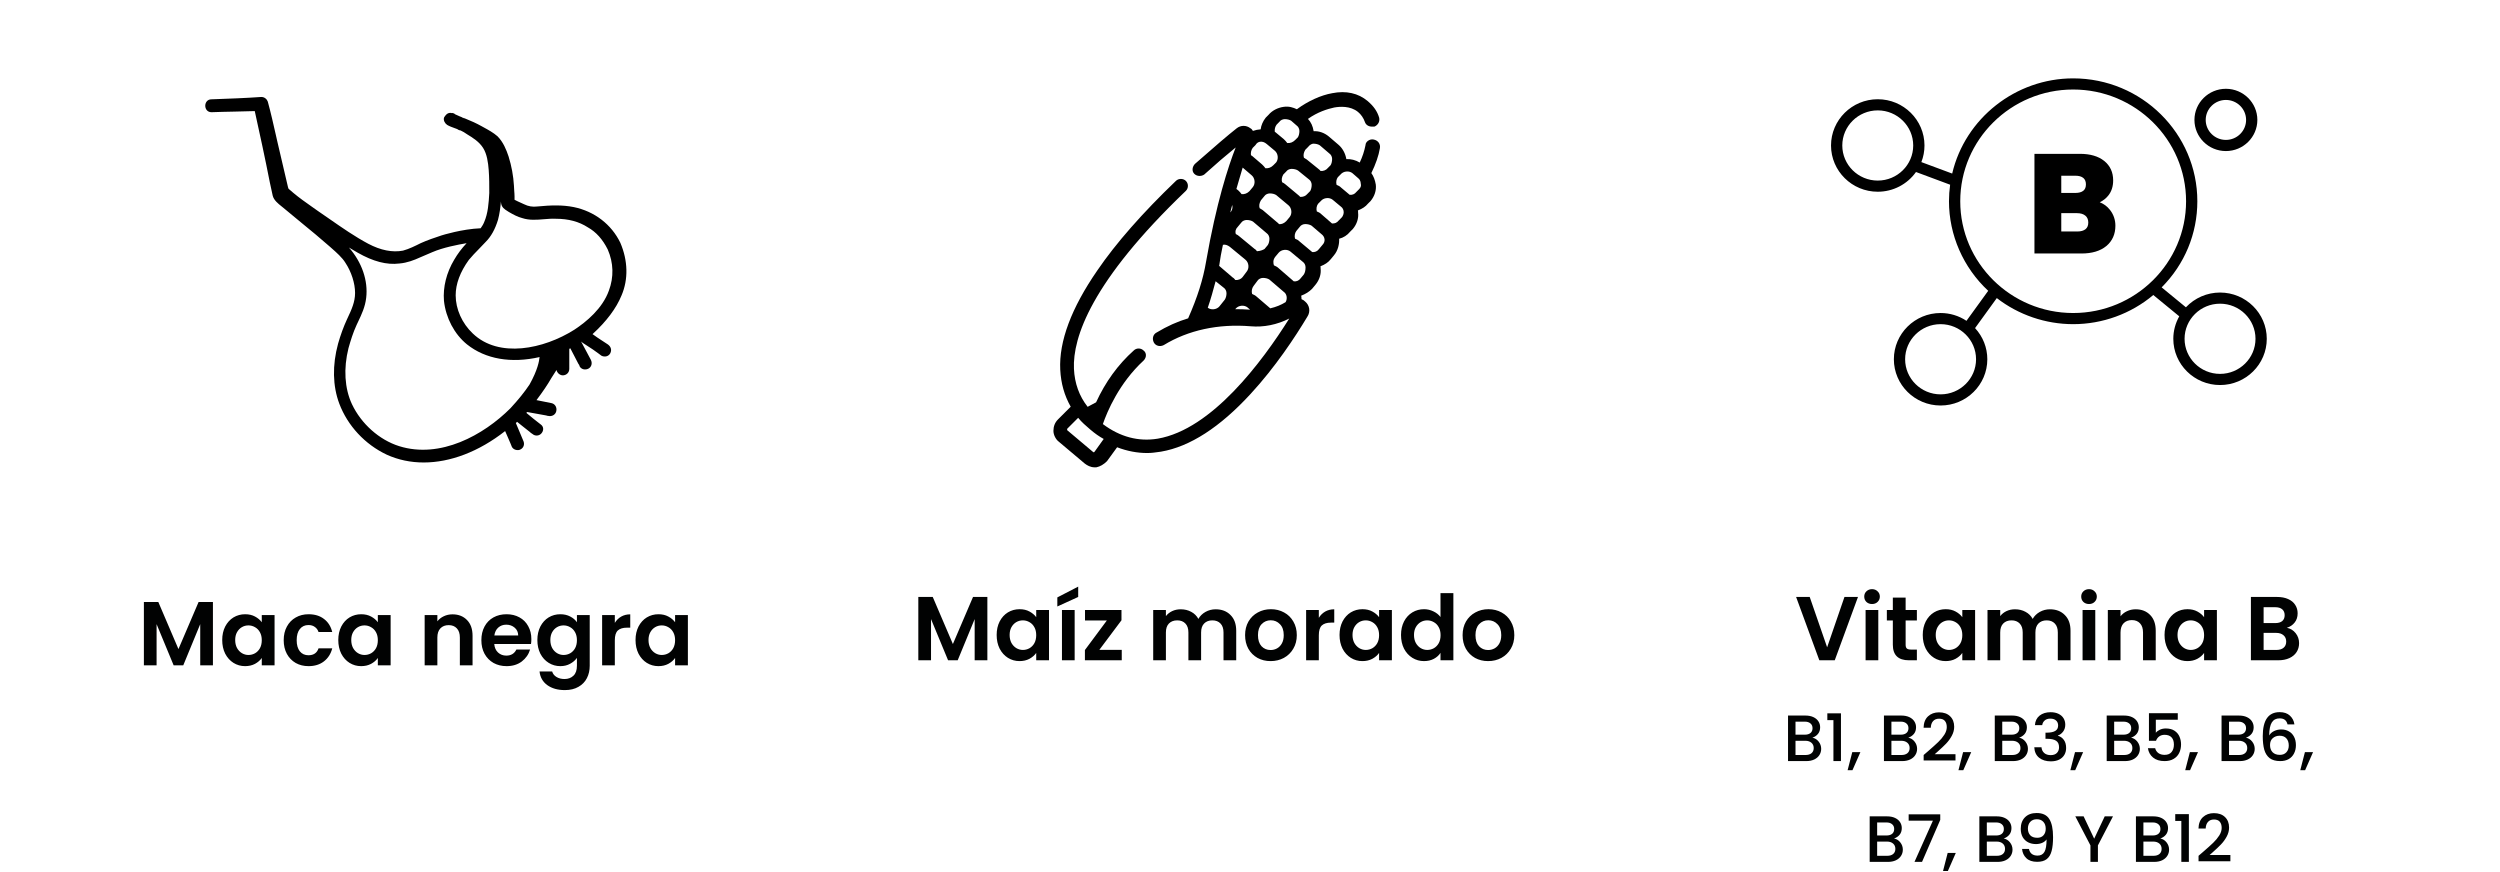
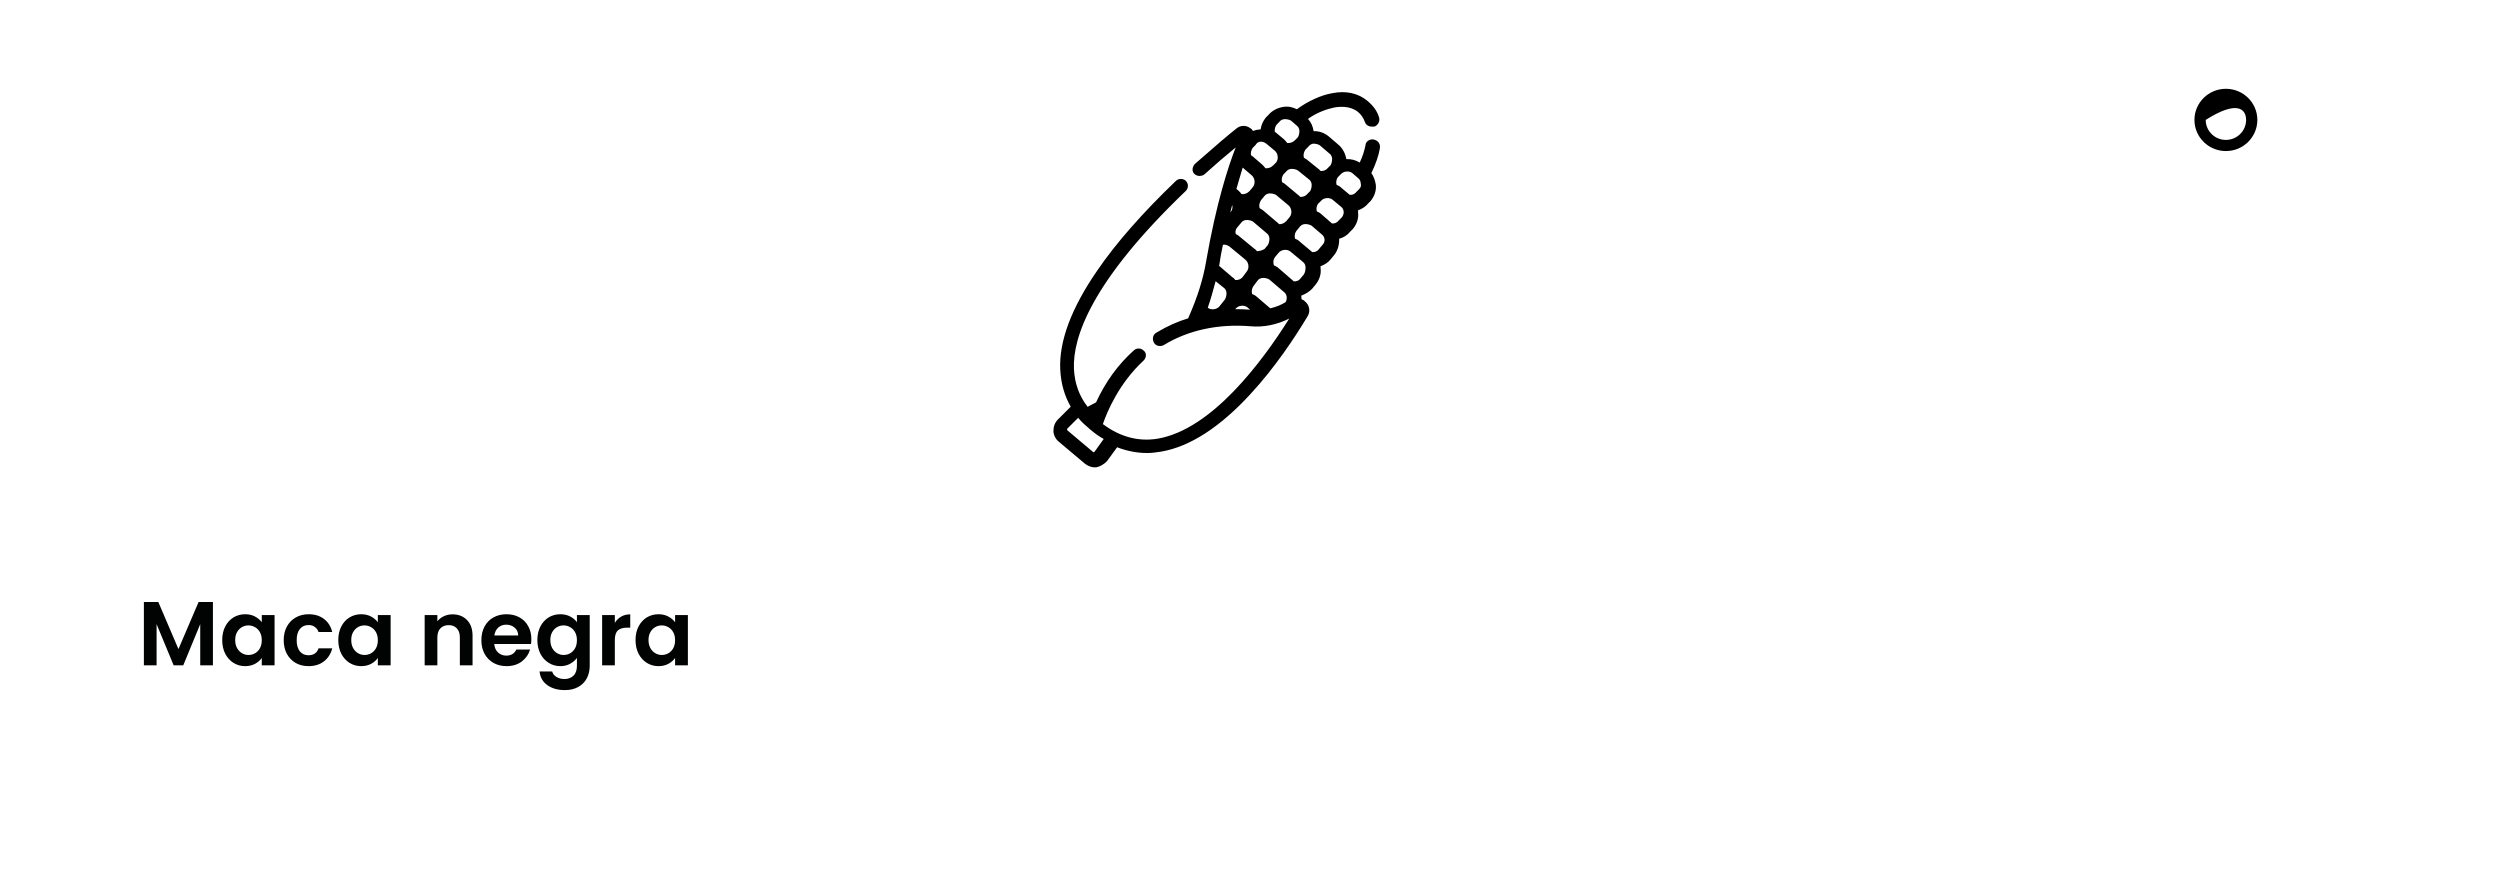
<svg xmlns="http://www.w3.org/2000/svg" width="496" height="173" viewBox="0 0 496 173" fill="none">
-   <path d="M123.314 58.609C124.68 55.422 124.595 51.718 123.073 48.165C121.306 44.51 117.94 41.931 113.837 41.086C111.562 40.63 109.304 40.708 106.602 40.966C105.67 41.083 104.814 40.941 103.997 40.532C103.756 40.412 103.547 40.321 103.336 40.231C103.138 40.145 102.938 40.061 102.712 39.947L102.085 39.635V38.972C102.085 38.612 102.055 38.251 102.025 37.892C101.997 37.55 101.968 37.21 101.967 36.848C101.85 34.866 101.502 32.966 100.899 31.036C100.453 29.698 99.844 28.178 98.698 27.032C97.873 26.311 96.899 25.779 95.957 25.264L95.484 25.004C94.536 24.478 93.516 24.003 92.175 23.468L92.012 23.443C91.957 23.398 91.865 23.341 91.719 23.329C91.719 23.326 91.716 23.32 91.708 23.311L91.573 23.228C91.305 23.139 91.037 23.012 90.768 22.887C90.602 22.81 90.433 22.731 90.26 22.659C90.206 22.577 90.112 22.505 89.96 22.469L89.644 22.397L89.626 22.445C89.54 22.423 89.452 22.406 89.362 22.392C88.71 22.392 88.394 22.865 88.14 23.246L88.099 23.329C87.922 23.864 88.268 24.485 88.718 24.784C89.159 25.048 89.711 25.247 90.198 25.42C90.374 25.483 90.542 25.544 90.696 25.603C90.856 25.736 91.105 25.857 91.376 25.88C91.818 26.102 92.239 26.317 92.688 26.652C93.869 27.36 95.085 28.151 95.844 29.345C96.624 30.569 96.846 32.253 96.96 33.74C97.076 35.245 97.076 36.782 97.073 38.305C96.957 40.265 96.838 42.292 96.049 44.096C95.866 44.553 95.6 44.942 95.385 45.255L95.363 45.287C91.674 45.437 87.789 46.646 87.617 46.701C86.233 47.162 84.801 47.638 83.481 48.239C82.35 48.804 81.178 49.39 79.953 49.725C77.859 50.125 75.537 49.665 73.055 48.358C70.405 46.944 67.854 45.17 65.388 43.455C64.604 42.91 63.824 42.366 63.05 41.842C62.681 41.578 62.306 41.314 61.929 41.05C60.652 40.152 59.332 39.224 58.188 38.258C58.062 38.133 57.907 38.008 57.752 37.882C57.616 37.773 57.48 37.665 57.371 37.556L57.227 37.413C57.207 37.287 57.167 37.192 57.138 37.122L57.113 37.023C56.413 33.985 55.711 30.948 55.011 28.031L54.746 26.856C54.249 24.656 53.736 22.379 53.133 20.174C52.983 19.722 52.525 19.237 51.849 19.237H51.847C48.691 19.462 45.422 19.58 42.259 19.693L41.944 19.704C41.142 19.704 40.723 20.347 40.723 20.983C40.723 21.62 41.142 22.263 41.957 22.263C43.428 22.203 44.898 22.175 46.385 22.145C47.755 22.118 49.138 22.091 50.545 22.04C51.555 26.64 52.597 31.392 53.522 36.133C53.638 36.594 53.724 37.027 53.81 37.46C53.899 37.903 53.987 38.347 54.105 38.82C54.331 39.723 55.182 40.4 55.866 40.945C55.984 41.041 56.099 41.132 56.204 41.218C57.396 42.228 58.606 43.218 59.82 44.212C61.67 45.727 63.583 47.294 65.423 48.922L65.772 49.23C66.724 50.07 67.912 51.114 68.519 52.125C69.708 53.908 70.447 56.206 70.447 58.123C70.447 59.928 69.731 61.457 68.971 63.076L68.843 63.351C68.165 64.818 67.57 66.445 67.073 68.192C65.911 72.451 65.996 76.563 67.316 80.085C68.978 84.478 72.405 88.165 76.723 90.204C79.008 91.246 81.487 91.757 84.062 91.757C89.328 91.757 94.993 89.621 100.217 85.524C100.429 85.979 100.624 86.44 100.826 86.921C100.979 87.283 101.136 87.656 101.316 88.059C101.365 88.158 101.389 88.232 101.414 88.306C101.447 88.408 101.482 88.508 101.549 88.643C101.696 88.936 101.982 89.158 102.336 89.253C102.697 89.349 103.072 89.302 103.297 89.148C103.915 88.838 104.137 88.071 103.813 87.426C103.578 86.839 103.313 86.224 103.05 85.608C102.808 85.043 102.565 84.477 102.346 83.934L102.589 83.691C102.972 83.986 103.354 84.298 103.738 84.609C104.21 84.993 104.682 85.376 105.12 85.701C105.24 85.82 105.375 85.954 105.626 86.088C106.119 86.536 106.884 86.522 107.357 86.048C107.637 85.768 107.789 85.389 107.764 85.034C107.741 84.721 107.584 84.441 107.325 84.246C106.335 83.477 105.311 82.681 104.425 81.913C104.429 81.909 104.434 81.906 104.437 81.902C104.484 81.854 104.535 81.803 104.585 81.745L108.28 82.411C108.338 82.411 108.382 82.425 108.462 82.452C108.564 82.486 108.687 82.529 108.78 82.518C109.129 82.605 109.521 82.543 109.823 82.352C110.109 82.171 110.302 81.886 110.366 81.566C110.453 81.214 110.392 80.825 110.2 80.523C110.02 80.237 109.735 80.044 109.398 79.976L106.436 79.384C107.68 77.74 108.651 76.302 109.387 75.011L110.409 73.406C110.525 73.978 111.081 74.469 111.666 74.469C112.294 74.469 112.946 73.99 112.946 73.189V69.218L113.148 69.097C113.389 69.572 113.631 70.03 113.872 70.489C114.163 71.041 114.453 71.593 114.744 72.176L114.809 72.266C114.867 72.323 114.934 72.457 114.942 72.489L114.979 72.643C115.287 73.261 116.057 73.481 116.727 73.147C117.345 72.838 117.567 72.07 117.231 71.399C116.936 70.809 116.612 70.219 116.287 69.628C115.979 69.068 115.671 68.509 115.389 67.949C115.378 67.892 115.359 67.84 115.334 67.791L115.351 67.78L115.562 67.987C115.858 68.184 116.163 68.38 116.472 68.581C117.256 69.088 118.068 69.612 118.78 70.163C118.853 70.235 118.958 70.309 119.066 70.381C119.134 70.426 119.203 70.468 119.247 70.513L119.336 70.578C120.009 70.913 120.776 70.692 121.085 70.073C121.398 69.446 121.23 68.805 120.617 68.347C120.319 68.148 120.012 67.949 119.7 67.747C118.977 67.28 118.23 66.797 117.559 66.292C120.333 63.755 122.268 61.171 123.314 58.605V58.609ZM69.229 49.111C69.78 49.445 70.358 49.784 70.969 50.134C74.041 51.889 76.746 52.591 79.228 52.28C80.793 52.15 82.171 51.602 83.305 51.086L85.76 50.034C87.891 49.108 90.83 48.543 92.578 48.245C91.588 49.301 90.796 50.356 90.116 51.525C88.579 54.084 87.858 56.978 88.083 59.681C88.445 63.072 90.152 66.302 92.648 68.323C96.305 71.248 101.406 72.136 107.053 70.842C106.968 71.628 106.69 73.372 105.066 76.282C104.06 77.789 102.884 79.249 101.262 81.007C95.948 86.319 87.361 91.081 79.186 88.513C75.247 87.274 71.657 84.078 69.818 80.17C68.369 77.062 68.127 73.121 69.137 69.082C69.56 67.598 70.034 66.02 70.752 64.463L71.045 63.842C71.761 62.332 72.439 60.904 72.651 59.103C73.064 55.686 71.792 52.014 69.229 49.112V49.111ZM120.802 57.659C119.542 61.19 116.371 63.832 113.933 65.426C107.868 69.26 98.985 71.129 93.801 66.166C91.675 64.157 90.405 61.326 90.405 58.592C90.405 56.329 91.287 53.961 93.014 51.569C93.637 50.809 94.296 50.136 94.992 49.425C95.454 48.955 95.921 48.477 96.379 47.974C97.431 46.92 98.224 45.499 98.803 43.614C99.122 42.419 99.279 41.189 99.384 39.967C99.392 40.078 99.402 40.19 99.413 40.304C99.533 41.154 100.079 41.498 100.656 41.863C100.755 41.925 100.859 41.99 100.986 42.075C101.81 42.545 102.663 43.031 103.616 43.269C105.015 43.735 106.49 43.612 107.915 43.494C108.73 43.426 109.503 43.362 110.266 43.403C112.776 43.403 114.855 43.958 116.638 45.112C118.272 46.03 119.562 47.472 120.578 49.503C121.731 52.156 121.809 54.973 120.803 57.658L120.802 57.659Z" fill="black" />
  <path d="M42.245 119.436V132H39.725V123.828L36.359 132H34.451L31.067 123.828V132H28.547V119.436H31.409L35.405 128.778L39.401 119.436H42.245ZM44.088 126.978C44.088 125.97 44.286 125.076 44.682 124.296C45.09 123.516 45.636 122.916 46.32 122.496C47.016 122.076 47.79 121.866 48.642 121.866C49.386 121.866 50.034 122.016 50.586 122.316C51.15 122.616 51.6 122.994 51.936 123.45V122.028H54.474V132H51.936V130.542C51.612 131.01 51.162 131.4 50.586 131.712C50.022 132.012 49.368 132.162 48.624 132.162C47.784 132.162 47.016 131.946 46.32 131.514C45.636 131.082 45.09 130.476 44.682 129.696C44.286 128.904 44.088 127.998 44.088 126.978ZM51.936 127.014C51.936 126.402 51.816 125.88 51.576 125.448C51.336 125.004 51.012 124.668 50.604 124.44C50.196 124.2 49.758 124.08 49.29 124.08C48.822 124.08 48.39 124.194 47.994 124.422C47.598 124.65 47.274 124.986 47.022 125.43C46.782 125.862 46.662 126.378 46.662 126.978C46.662 127.578 46.782 128.106 47.022 128.562C47.274 129.006 47.598 129.348 47.994 129.588C48.402 129.828 48.834 129.948 49.29 129.948C49.758 129.948 50.196 129.834 50.604 129.606C51.012 129.366 51.336 129.03 51.576 128.598C51.816 128.154 51.936 127.626 51.936 127.014ZM56.287 127.014C56.287 125.982 56.497 125.082 56.917 124.314C57.337 123.534 57.919 122.934 58.663 122.514C59.407 122.082 60.259 121.866 61.219 121.866C62.455 121.866 63.475 122.178 64.279 122.802C65.095 123.414 65.641 124.278 65.917 125.394H63.199C63.055 124.962 62.809 124.626 62.461 124.386C62.125 124.134 61.705 124.008 61.201 124.008C60.481 124.008 59.911 124.272 59.491 124.8C59.071 125.316 58.861 126.054 58.861 127.014C58.861 127.962 59.071 128.7 59.491 129.228C59.911 129.744 60.481 130.002 61.201 130.002C62.221 130.002 62.887 129.546 63.199 128.634H65.917C65.641 129.714 65.095 130.572 64.279 131.208C63.463 131.844 62.443 132.162 61.219 132.162C60.259 132.162 59.407 131.952 58.663 131.532C57.919 131.1 57.337 130.5 56.917 129.732C56.497 128.952 56.287 128.046 56.287 127.014ZM67.115 126.978C67.115 125.97 67.314 125.076 67.71 124.296C68.118 123.516 68.663 122.916 69.347 122.496C70.043 122.076 70.817 121.866 71.669 121.866C72.413 121.866 73.061 122.016 73.614 122.316C74.177 122.616 74.627 122.994 74.963 123.45V122.028H77.501V132H74.963V130.542C74.639 131.01 74.189 131.4 73.614 131.712C73.049 132.012 72.395 132.162 71.651 132.162C70.811 132.162 70.043 131.946 69.347 131.514C68.663 131.082 68.118 130.476 67.71 129.696C67.314 128.904 67.115 127.998 67.115 126.978ZM74.963 127.014C74.963 126.402 74.844 125.88 74.603 125.448C74.364 125.004 74.04 124.668 73.632 124.44C73.224 124.2 72.785 124.08 72.317 124.08C71.85 124.08 71.418 124.194 71.022 124.422C70.626 124.65 70.302 124.986 70.049 125.43C69.809 125.862 69.689 126.378 69.689 126.978C69.689 127.578 69.809 128.106 70.049 128.562C70.302 129.006 70.626 129.348 71.022 129.588C71.43 129.828 71.862 129.948 72.317 129.948C72.785 129.948 73.224 129.834 73.632 129.606C74.04 129.366 74.364 129.03 74.603 128.598C74.844 128.154 74.963 127.626 74.963 127.014ZM89.778 121.884C90.966 121.884 91.926 122.262 92.658 123.018C93.39 123.762 93.756 124.806 93.756 126.15V132H91.236V126.492C91.236 125.7 91.038 125.094 90.642 124.674C90.246 124.242 89.706 124.026 89.022 124.026C88.326 124.026 87.774 124.242 87.366 124.674C86.97 125.094 86.772 125.7 86.772 126.492V132H84.252V122.028H86.772V123.27C87.108 122.838 87.534 122.502 88.05 122.262C88.578 122.01 89.154 121.884 89.778 121.884ZM105.422 126.798C105.422 127.158 105.398 127.482 105.35 127.77H98.06C98.12 128.49 98.372 129.054 98.816 129.462C99.26 129.87 99.806 130.074 100.454 130.074C101.39 130.074 102.056 129.672 102.452 128.868H105.17C104.882 129.828 104.33 130.62 103.514 131.244C102.698 131.856 101.696 132.162 100.508 132.162C99.548 132.162 98.684 131.952 97.916 131.532C97.16 131.1 96.566 130.494 96.134 129.714C95.714 128.934 95.504 128.034 95.504 127.014C95.504 125.982 95.714 125.076 96.134 124.296C96.554 123.516 97.142 122.916 97.898 122.496C98.654 122.076 99.524 121.866 100.508 121.866C101.456 121.866 102.302 122.07 103.046 122.478C103.802 122.886 104.384 123.468 104.792 124.224C105.212 124.968 105.422 125.826 105.422 126.798ZM102.812 126.078C102.8 125.43 102.566 124.914 102.11 124.53C101.654 124.134 101.096 123.936 100.436 123.936C99.812 123.936 99.284 124.128 98.852 124.512C98.432 124.884 98.174 125.406 98.078 126.078H102.812ZM111.168 121.866C111.912 121.866 112.566 122.016 113.13 122.316C113.694 122.604 114.138 122.982 114.462 123.45V122.028H117V132.072C117 132.996 116.814 133.818 116.442 134.538C116.07 135.27 115.512 135.846 114.768 136.266C114.024 136.698 113.124 136.914 112.068 136.914C110.652 136.914 109.488 136.584 108.576 135.924C107.676 135.264 107.166 134.364 107.046 133.224H109.548C109.68 133.68 109.962 134.04 110.394 134.304C110.838 134.58 111.372 134.718 111.996 134.718C112.728 134.718 113.322 134.496 113.778 134.052C114.234 133.62 114.462 132.96 114.462 132.072V130.524C114.138 130.992 113.688 131.382 113.112 131.694C112.548 132.006 111.9 132.162 111.168 132.162C110.328 132.162 109.56 131.946 108.864 131.514C108.168 131.082 107.616 130.476 107.208 129.696C106.812 128.904 106.614 127.998 106.614 126.978C106.614 125.97 106.812 125.076 107.208 124.296C107.616 123.516 108.162 122.916 108.846 122.496C109.542 122.076 110.316 121.866 111.168 121.866ZM114.462 127.014C114.462 126.402 114.342 125.88 114.102 125.448C113.862 125.004 113.538 124.668 113.13 124.44C112.722 124.2 112.284 124.08 111.816 124.08C111.348 124.08 110.916 124.194 110.52 124.422C110.124 124.65 109.8 124.986 109.548 125.43C109.308 125.862 109.188 126.378 109.188 126.978C109.188 127.578 109.308 128.106 109.548 128.562C109.8 129.006 110.124 129.348 110.52 129.588C110.928 129.828 111.36 129.948 111.816 129.948C112.284 129.948 112.722 129.834 113.13 129.606C113.538 129.366 113.862 129.03 114.102 128.598C114.342 128.154 114.462 127.626 114.462 127.014ZM121.981 123.576C122.305 123.048 122.725 122.634 123.241 122.334C123.769 122.034 124.369 121.884 125.041 121.884V124.53H124.375C123.583 124.53 122.983 124.716 122.575 125.088C122.179 125.46 121.981 126.108 121.981 127.032V132H119.461V122.028H121.981V123.576ZM126.09 126.978C126.09 125.97 126.288 125.076 126.684 124.296C127.092 123.516 127.638 122.916 128.322 122.496C129.018 122.076 129.792 121.866 130.644 121.866C131.388 121.866 132.036 122.016 132.588 122.316C133.152 122.616 133.602 122.994 133.938 123.45V122.028H136.476V132H133.938V130.542C133.614 131.01 133.164 131.4 132.588 131.712C132.024 132.012 131.37 132.162 130.626 132.162C129.786 132.162 129.018 131.946 128.322 131.514C127.638 131.082 127.092 130.476 126.684 129.696C126.288 128.904 126.09 127.998 126.09 126.978ZM133.938 127.014C133.938 126.402 133.818 125.88 133.578 125.448C133.338 125.004 133.014 124.668 132.606 124.44C132.198 124.2 131.76 124.08 131.292 124.08C130.824 124.08 130.392 124.194 129.996 124.422C129.6 124.65 129.276 124.986 129.024 125.43C128.784 125.862 128.664 126.378 128.664 126.978C128.664 127.578 128.784 128.106 129.024 128.562C129.276 129.006 129.6 129.348 129.996 129.588C130.404 129.828 130.836 129.948 131.292 129.948C131.76 129.948 132.198 129.834 132.606 129.606C133.014 129.366 133.338 129.03 133.578 128.598C133.818 128.154 133.938 127.626 133.938 127.014Z" fill="#010202" />
  <path d="M273.537 28.296C273.316 27.986 272.968 27.77 272.555 27.686C272.161 27.59 271.714 27.697 271.375 27.96C271.084 28.187 270.917 28.505 270.924 28.766C270.675 30.012 270.315 31.102 269.771 32.251C268.951 31.756 268.051 31.525 267.115 31.569C266.927 30.439 266.345 29.379 265.538 28.707L263.641 27.082C262.747 26.337 261.65 25.962 260.627 26.037C260.473 25.035 260.093 24.215 259.497 23.591C261.366 22.25 263.345 21.622 264.699 21.332C265.815 21.129 267.913 20.973 269.423 22.208C270.027 22.692 270.541 23.439 270.798 24.211C270.986 24.773 271.527 25.123 272.207 25.123H272.613L272.767 25.087C273.454 24.744 273.798 24.043 273.619 23.327C273.248 22.092 272.549 21.083 271.348 20.054C269.489 18.481 267.05 17.942 264.306 18.491C262.064 18.886 259.521 20.043 257.299 21.673C256.59 21.337 255.744 21.046 254.725 21.192C253.522 21.343 252.377 21.944 251.684 22.777L251.118 23.347C250.568 24.032 250.202 24.891 250.115 25.66C249.602 25.691 249.088 25.796 248.579 25.972C248.456 25.758 248.307 25.56 248.088 25.456C247.285 24.812 246.161 24.814 245.362 25.454C243.715 26.747 241.09 28.985 237.084 32.511C236.577 33.018 236.382 33.918 236.949 34.486C237.498 35.034 238.357 35.008 238.913 34.633C241.105 32.65 243.282 30.777 245.161 29.255C243.678 33.03 241.317 40.253 239.288 51.895C238.703 55.401 237.57 58.984 235.727 63.157C233.584 63.801 231.585 64.703 229.469 65.973C228.781 66.317 228.535 67.174 228.909 67.923C229.083 68.27 229.39 68.514 229.777 68.61C230.131 68.699 230.517 68.653 230.885 68.468C235.742 65.5 241.702 64.209 248.113 64.733C250.696 64.967 253.38 64.425 255.791 63.196C250.395 71.796 240.426 85.181 229.703 87.03C225.886 87.664 222.222 86.693 218.81 84.137C219.654 81.689 221.996 76.049 226.895 71.528C227.207 71.216 227.377 70.792 227.349 70.397C227.324 70.046 227.154 69.743 226.895 69.553C226.348 69.007 225.462 69.009 224.933 69.539C221.836 72.304 219.323 75.763 217.462 79.821L215.789 80.713C214.115 78.588 213.201 76.049 213.071 73.162C212.809 67.005 216.447 55.883 235.276 37.866C235.537 37.605 235.681 37.255 235.681 36.879C235.681 36.502 235.537 36.152 235.276 35.891C234.753 35.368 233.818 35.374 233.305 35.886C226.658 42.256 221.412 48.233 217.713 53.649C212.556 61.113 210.08 67.734 210.352 73.33C210.489 76.055 211.169 78.467 212.429 80.691L209.912 83.208C209.306 83.813 209 84.578 209 85.48C209 86.265 209.456 87.178 210.07 87.636L215.222 91.975C215.685 92.321 216.325 92.72 217.186 92.72L217.523 92.713C218.244 92.569 218.978 92.151 219.629 91.496L221.635 88.737C223.614 89.496 225.617 89.88 227.597 89.88C228.462 89.88 229.227 89.769 230.037 89.651L230.358 89.605C236.057 88.631 242.037 84.775 248.127 78.143C252.999 72.866 256.942 66.893 259.383 62.824C260.035 61.843 259.838 60.571 258.934 59.82C258.704 59.59 258.466 59.438 258.222 59.364C258.218 59.134 258.205 58.9 258.158 58.661C259.023 58.334 259.723 57.897 260.308 57.311L260.984 56.5C261.772 55.552 262.145 54.373 262.01 53.305C262.01 53.136 262.01 52.995 261.974 52.836C262.859 52.497 263.51 52.056 263.957 51.498L264.631 50.69C265.489 49.688 265.738 48.372 265.686 47.365C266.525 47.166 267.309 46.664 267.858 45.977L268.419 45.413C269.208 44.467 269.581 43.286 269.446 42.218C269.446 42.049 269.446 41.909 269.41 41.75C270.295 41.412 270.944 40.972 271.373 40.435L271.934 39.871C272.724 38.924 273.097 37.743 272.957 36.62C272.803 35.702 272.515 34.954 272.074 34.34C272.942 32.569 273.527 30.876 273.764 29.445C273.849 29.026 273.767 28.618 273.538 28.298L273.537 28.296ZM242.816 57.105C243.123 57.31 243.338 57.748 243.338 58.17C243.338 58.656 243.214 59.124 242.998 59.454L241.931 60.788C241.384 61.445 240.259 61.559 239.622 61.051C240.215 59.358 240.707 57.557 241.178 55.796L242.816 57.106V57.105ZM249.065 28.808L249.12 28.736C249.31 28.405 249.612 28.188 249.97 28.125C250.412 28.048 250.893 28.206 251.303 28.559L252.926 29.91C253.245 30.175 253.452 30.59 253.497 31.047C253.541 31.504 253.415 31.948 253.173 32.24L252.633 32.781C252.178 33.235 251.66 33.437 251.062 33.381C250.894 33.124 250.651 32.88 250.398 32.628L248.524 31.023C248.417 30.916 248.31 30.863 248.232 30.824C248.217 30.816 248.204 30.81 248.192 30.803C248.116 30.267 248.238 29.749 248.543 29.331L249.065 28.808ZM255.191 34.028C255.397 33.72 255.835 33.505 256.257 33.505C256.748 33.505 257.221 33.632 257.527 33.833L259.716 35.61C260.022 35.816 260.237 36.254 260.237 36.675C260.237 37.167 260.11 37.64 259.933 37.918L259.359 38.495C259.068 38.884 258.477 39.111 257.952 39.061C257.831 38.893 257.681 38.779 257.565 38.69C257.519 38.655 257.478 38.625 257.424 38.571L255.001 36.553C254.849 36.406 254.621 36.282 254.371 36.156C254.216 35.662 254.307 35.14 254.609 34.62L255.191 34.027V34.028ZM250.865 38.895C251.071 38.588 251.509 38.373 251.931 38.373C252.424 38.373 252.895 38.499 253.198 38.699L255.63 40.727C255.949 40.992 256.158 41.406 256.201 41.863C256.245 42.321 256.119 42.764 255.856 43.079L255.202 43.867C254.761 44.307 254.257 44.521 253.762 44.471C253.639 44.303 253.49 44.189 253.374 44.1C253.329 44.066 253.287 44.035 253.236 43.985L250.531 41.687L250.463 41.64C250.342 41.58 250.251 41.519 250.161 41.459C250.082 41.407 250.003 41.355 249.912 41.302C249.753 40.807 249.846 40.282 250.168 39.737L250.864 38.896L250.865 38.895ZM246.269 44.167C246.475 43.859 246.913 43.645 247.335 43.645C247.827 43.645 248.299 43.771 248.598 43.967L251.334 46.29C251.641 46.495 251.856 46.932 251.856 47.355C251.856 47.846 251.73 48.319 251.53 48.621L250.888 49.392C250.688 49.518 250.148 49.808 249.384 49.844C249.381 49.84 249.377 49.834 249.374 49.83C249.258 49.68 249.101 49.474 248.908 49.387L245.822 46.84C245.672 46.69 245.439 46.563 245.18 46.432C245.017 45.919 245.146 45.435 245.571 45.006L246.269 44.166V44.167ZM248.556 37.13L247.9 37.919C247.448 38.371 246.922 38.574 246.331 38.518C246.162 38.259 245.915 38.012 245.648 37.751L245.302 37.491C245.499 36.842 245.679 36.21 245.856 35.588C246.084 34.783 246.304 34.015 246.547 33.25L248.33 34.778C248.649 35.043 248.856 35.457 248.9 35.915C248.945 36.372 248.818 36.816 248.556 37.13ZM247.328 53.907L246.517 54.989C246.22 55.385 245.621 55.615 245.08 55.551C245.07 55.537 245.059 55.523 245.048 55.508C244.932 55.358 244.774 55.151 244.585 55.069L241.879 52.75C241.89 52.668 241.909 52.581 241.927 52.493C241.964 52.31 241.998 52.126 242.002 51.976C242.107 51.137 242.3 50.194 242.502 49.199L242.63 48.569C243.051 48.469 243.517 48.608 244.005 48.974L247.113 51.541C247.432 51.806 247.639 52.22 247.684 52.678C247.728 53.135 247.602 53.578 247.328 53.908V53.907ZM263.988 32.781L263.417 33.358C263.124 33.747 262.531 33.974 262.009 33.924C261.887 33.757 261.738 33.643 261.622 33.554C261.577 33.52 261.535 33.489 261.476 33.432L259.25 31.634C259.129 31.573 259.038 31.513 258.948 31.452C258.87 31.4 258.792 31.348 258.7 31.296C258.545 30.81 258.632 30.293 258.965 29.722L259.508 29.175C259.856 28.711 260.299 28.503 260.583 28.503C261.075 28.503 261.547 28.63 261.845 28.826L263.771 30.474C264.079 30.678 264.293 31.116 264.293 31.538C264.293 32.031 264.167 32.503 263.988 32.781ZM257.501 27.238L256.958 27.78C256.506 28.232 255.983 28.436 255.389 28.379C255.22 28.12 254.976 27.875 254.721 27.622L253.121 26.291C253.091 26.262 253.018 26.194 252.916 26.138C252.858 25.625 252.984 25.132 253.277 24.732L253.84 24.158C254.045 23.851 254.483 23.636 254.906 23.636C255.398 23.636 255.87 23.762 256.166 23.955L257.283 24.929C257.589 25.133 257.804 25.571 257.804 25.994C257.804 26.486 257.678 26.959 257.501 27.236V27.238ZM244.085 42.144C244.2 41.673 244.326 41.175 244.47 40.657C244.505 40.788 244.523 40.927 244.523 41.069C244.523 41.472 244.375 41.851 244.096 42.133L244.085 42.144ZM245.166 61.23C245.432 60.912 245.845 60.704 246.303 60.659C246.756 60.616 247.204 60.741 247.511 60.996L248.009 61.44C246.962 61.36 245.98 61.344 245.079 61.34L245.167 61.229L245.166 61.23ZM248.692 56.755L249.514 55.658C249.72 55.351 250.156 55.136 250.579 55.136C251.071 55.136 251.544 55.263 251.841 55.459L254.713 57.917C255.313 58.317 255.469 59.268 255.062 59.947C254.142 60.512 253.17 60.905 252.024 61.175L249.336 58.873C249.084 58.621 248.759 58.475 248.497 58.358C248.473 58.347 248.447 58.336 248.422 58.325C248.264 57.806 248.366 57.191 248.692 56.756V56.755ZM253.006 50.956L253.683 50.145C253.948 49.827 254.362 49.619 254.82 49.575C255.279 49.53 255.721 49.657 256.036 49.919L258.499 51.969C258.806 52.174 259.021 52.612 259.021 53.034C259.021 53.629 258.908 54.106 258.683 54.451L258.009 55.261C257.696 55.678 257.195 55.886 256.692 55.821L253.661 53.195C253.41 52.944 253.085 52.798 252.824 52.681C252.799 52.669 252.772 52.657 252.747 52.646C252.611 52.239 252.516 51.57 253.007 50.956H253.006ZM257.199 45.818L257.895 44.977C258.101 44.67 258.539 44.455 258.961 44.455C259.454 44.455 259.926 44.582 260.223 44.778L262.14 46.419C262.527 46.696 262.759 47.08 262.794 47.502C262.826 47.901 262.675 48.29 262.366 48.598L261.659 49.446C261.347 49.863 260.864 50.073 260.342 50.007L257.852 47.921C257.567 47.635 257.281 47.481 256.935 47.354C256.783 46.839 256.887 46.234 257.199 45.818ZM261.503 40.435L262.064 39.871C262.617 39.208 263.762 39.099 264.417 39.645L266.068 41.02C266.376 41.225 266.59 41.663 266.59 42.084C266.59 42.242 266.559 42.784 266.151 43.192L265.578 43.77C265.266 44.186 264.77 44.397 264.262 44.33L262.178 42.516C261.891 42.229 261.607 42.076 261.258 41.949C261.108 41.434 261.209 40.831 261.502 40.436L261.503 40.435ZM265.422 35.162L265.985 34.598C266.25 34.28 266.663 34.073 267.122 34.028C267.572 33.983 268.022 34.109 268.332 34.367L269.449 35.34C269.756 35.546 269.971 35.983 269.971 36.405L269.988 36.514C270.072 36.767 270.006 37.174 269.666 37.513L269.093 38.09C268.781 38.507 268.283 38.716 267.777 38.651L266.099 37.242C265.812 36.956 265.528 36.803 265.179 36.675C265.029 36.16 265.13 35.558 265.422 35.163V35.162ZM211.754 85.046L213.907 82.893C214.578 83.735 215.442 84.475 216.287 85.2C217.219 85.998 218.082 86.606 218.975 87.089L217.193 89.581C217.135 89.64 217.056 89.72 217.054 89.73C216.926 89.73 216.921 89.725 216.87 89.676L211.754 85.369C211.726 85.34 211.721 85.335 211.721 85.209C211.721 85.082 211.726 85.076 211.755 85.047L211.754 85.046Z" fill="black" />
-   <path d="M195.893 118.436V131H193.373V122.828L190.007 131H188.099L184.715 122.828V131H182.195V118.436H185.057L189.053 127.778L193.049 118.436H195.893ZM197.737 125.978C197.737 124.97 197.935 124.076 198.331 123.296C198.739 122.516 199.285 121.916 199.969 121.496C200.665 121.076 201.439 120.866 202.291 120.866C203.035 120.866 203.683 121.016 204.235 121.316C204.799 121.616 205.249 121.994 205.585 122.45V121.028H208.123V131H205.585V129.542C205.261 130.01 204.811 130.4 204.235 130.712C203.671 131.012 203.017 131.162 202.273 131.162C201.433 131.162 200.665 130.946 199.969 130.514C199.285 130.082 198.739 129.476 198.331 128.696C197.935 127.904 197.737 126.998 197.737 125.978ZM205.585 126.014C205.585 125.402 205.465 124.88 205.225 124.448C204.985 124.004 204.661 123.668 204.253 123.44C203.845 123.2 203.407 123.08 202.939 123.08C202.471 123.08 202.039 123.194 201.643 123.422C201.247 123.65 200.923 123.986 200.671 124.43C200.431 124.862 200.311 125.378 200.311 125.978C200.311 126.578 200.431 127.106 200.671 127.562C200.923 128.006 201.247 128.348 201.643 128.588C202.051 128.828 202.483 128.948 202.939 128.948C203.407 128.948 203.845 128.834 204.253 128.606C204.661 128.366 204.985 128.03 205.225 127.598C205.465 127.154 205.585 126.626 205.585 126.014ZM213.212 121.028V131H210.692V121.028H213.212ZM213.914 118.436L209.774 120.326V118.526L213.914 116.384V118.436ZM218.109 128.93H222.555V131H215.247V128.966L219.603 123.098H215.265V121.028H222.501V123.062L218.109 128.93ZM241.179 120.884C242.403 120.884 243.387 121.262 244.131 122.018C244.887 122.762 245.265 123.806 245.265 125.15V131H242.745V125.492C242.745 124.712 242.547 124.118 242.151 123.71C241.755 123.29 241.215 123.08 240.531 123.08C239.847 123.08 239.301 123.29 238.893 123.71C238.497 124.118 238.299 124.712 238.299 125.492V131H235.779V125.492C235.779 124.712 235.581 124.118 235.185 123.71C234.789 123.29 234.249 123.08 233.565 123.08C232.869 123.08 232.317 123.29 231.909 123.71C231.513 124.118 231.315 124.712 231.315 125.492V131H228.795V121.028H231.315V122.234C231.639 121.814 232.053 121.484 232.557 121.244C233.073 121.004 233.637 120.884 234.249 120.884C235.029 120.884 235.725 121.052 236.337 121.388C236.949 121.712 237.423 122.18 237.759 122.792C238.083 122.216 238.551 121.754 239.163 121.406C239.787 121.058 240.459 120.884 241.179 120.884ZM252.084 131.162C251.124 131.162 250.26 130.952 249.492 130.532C248.724 130.1 248.118 129.494 247.674 128.714C247.242 127.934 247.026 127.034 247.026 126.014C247.026 124.994 247.248 124.094 247.692 123.314C248.148 122.534 248.766 121.934 249.546 121.514C250.326 121.082 251.196 120.866 252.156 120.866C253.116 120.866 253.986 121.082 254.766 121.514C255.546 121.934 256.158 122.534 256.602 123.314C257.058 124.094 257.286 124.994 257.286 126.014C257.286 127.034 257.052 127.934 256.584 128.714C256.128 129.494 255.504 130.1 254.712 130.532C253.932 130.952 253.056 131.162 252.084 131.162ZM252.084 128.966C252.54 128.966 252.966 128.858 253.362 128.642C253.77 128.414 254.094 128.078 254.334 127.634C254.574 127.19 254.694 126.65 254.694 126.014C254.694 125.066 254.442 124.34 253.938 123.836C253.446 123.32 252.84 123.062 252.12 123.062C251.4 123.062 250.794 123.32 250.302 123.836C249.822 124.34 249.582 125.066 249.582 126.014C249.582 126.962 249.816 127.694 250.284 128.21C250.764 128.714 251.364 128.966 252.084 128.966ZM261.655 122.576C261.979 122.048 262.399 121.634 262.915 121.334C263.443 121.034 264.043 120.884 264.715 120.884V123.53H264.049C263.257 123.53 262.657 123.716 262.249 124.088C261.853 124.46 261.655 125.108 261.655 126.032V131H259.135V121.028H261.655V122.576ZM265.764 125.978C265.764 124.97 265.962 124.076 266.358 123.296C266.766 122.516 267.312 121.916 267.996 121.496C268.692 121.076 269.466 120.866 270.318 120.866C271.062 120.866 271.71 121.016 272.262 121.316C272.826 121.616 273.276 121.994 273.612 122.45V121.028H276.15V131H273.612V129.542C273.288 130.01 272.838 130.4 272.262 130.712C271.698 131.012 271.044 131.162 270.3 131.162C269.46 131.162 268.692 130.946 267.996 130.514C267.312 130.082 266.766 129.476 266.358 128.696C265.962 127.904 265.764 126.998 265.764 125.978ZM273.612 126.014C273.612 125.402 273.492 124.88 273.252 124.448C273.012 124.004 272.688 123.668 272.28 123.44C271.872 123.2 271.434 123.08 270.966 123.08C270.498 123.08 270.066 123.194 269.67 123.422C269.274 123.65 268.95 123.986 268.698 124.43C268.458 124.862 268.338 125.378 268.338 125.978C268.338 126.578 268.458 127.106 268.698 127.562C268.95 128.006 269.274 128.348 269.67 128.588C270.078 128.828 270.51 128.948 270.966 128.948C271.434 128.948 271.872 128.834 272.28 128.606C272.688 128.366 273.012 128.03 273.252 127.598C273.492 127.154 273.612 126.626 273.612 126.014ZM277.963 125.978C277.963 124.97 278.161 124.076 278.557 123.296C278.965 122.516 279.517 121.916 280.213 121.496C280.909 121.076 281.683 120.866 282.535 120.866C283.183 120.866 283.801 121.01 284.389 121.298C284.977 121.574 285.445 121.946 285.793 122.414V117.68H288.349V131H285.793V129.524C285.481 130.016 285.043 130.412 284.479 130.712C283.915 131.012 283.261 131.162 282.517 131.162C281.677 131.162 280.909 130.946 280.213 130.514C279.517 130.082 278.965 129.476 278.557 128.696C278.161 127.904 277.963 126.998 277.963 125.978ZM285.811 126.014C285.811 125.402 285.691 124.88 285.451 124.448C285.211 124.004 284.887 123.668 284.479 123.44C284.071 123.2 283.633 123.08 283.165 123.08C282.697 123.08 282.265 123.194 281.869 123.422C281.473 123.65 281.149 123.986 280.897 124.43C280.657 124.862 280.537 125.378 280.537 125.978C280.537 126.578 280.657 127.106 280.897 127.562C281.149 128.006 281.473 128.348 281.869 128.588C282.277 128.828 282.709 128.948 283.165 128.948C283.633 128.948 284.071 128.834 284.479 128.606C284.887 128.366 285.211 128.03 285.451 127.598C285.691 127.154 285.811 126.626 285.811 126.014ZM295.238 131.162C294.278 131.162 293.414 130.952 292.646 130.532C291.878 130.1 291.272 129.494 290.828 128.714C290.396 127.934 290.18 127.034 290.18 126.014C290.18 124.994 290.402 124.094 290.846 123.314C291.302 122.534 291.92 121.934 292.7 121.514C293.48 121.082 294.35 120.866 295.31 120.866C296.27 120.866 297.14 121.082 297.92 121.514C298.7 121.934 299.312 122.534 299.756 123.314C300.212 124.094 300.44 124.994 300.44 126.014C300.44 127.034 300.206 127.934 299.738 128.714C299.282 129.494 298.658 130.1 297.866 130.532C297.086 130.952 296.21 131.162 295.238 131.162ZM295.238 128.966C295.694 128.966 296.12 128.858 296.516 128.642C296.924 128.414 297.248 128.078 297.488 127.634C297.728 127.19 297.848 126.65 297.848 126.014C297.848 125.066 297.596 124.34 297.092 123.836C296.6 123.32 295.994 123.062 295.274 123.062C294.554 123.062 293.948 123.32 293.456 123.836C292.976 124.34 292.736 125.066 292.736 126.014C292.736 126.962 292.97 127.694 293.438 128.21C293.918 128.714 294.518 128.966 295.238 128.966Z" fill="#010202" />
-   <path d="M418.608 41.632C418.07 40.948 417.394 40.444 416.593 40.129C417.266 39.808 417.834 39.36 418.289 38.791C418.928 37.993 419.252 36.985 419.252 35.792C419.252 34.176 418.653 32.875 417.471 31.927C416.307 30.994 414.687 30.521 412.658 30.521H403.635V50.294H412.961C415.048 50.294 416.706 49.797 417.889 48.818C419.087 47.825 419.694 46.465 419.694 44.778C419.694 43.606 419.328 42.546 418.609 41.631L418.608 41.632ZM408.957 38.28V34.862H411.747C412.443 34.862 412.976 35.013 413.332 35.31C413.678 35.6 413.846 36.017 413.846 36.584C413.846 37.151 413.679 37.562 413.335 37.842C412.978 38.131 412.444 38.279 411.746 38.279H408.956L408.957 38.28ZM414.315 44.15C414.315 44.736 414.138 45.165 413.776 45.464C413.4 45.771 412.848 45.928 412.133 45.928H408.957V42.291H412.077C412.79 42.291 413.351 42.46 413.743 42.794C414.128 43.12 414.315 43.562 414.315 44.15Z" fill="black" />
-   <path d="M440.455 58.04C437.892 58.04 435.44 59.103 433.684 60.968L428.872 57.016C433.44 52.422 435.952 46.368 435.952 39.931C435.952 26.487 424.899 15.549 411.315 15.549C399.915 15.549 389.879 23.471 387.314 34.435L381.198 32.16C381.609 31.108 381.817 30.001 381.817 28.864C381.817 23.805 377.658 19.689 372.546 19.689C367.434 19.689 363.275 23.805 363.275 28.864C363.275 33.924 367.434 38.039 372.546 38.039C375.573 38.039 378.391 36.581 380.133 34.126L386.904 36.646C386.754 37.745 386.678 38.849 386.678 39.931C386.678 46.634 389.511 53.093 394.46 57.696L390.148 63.651C388.618 62.637 386.849 62.102 385.013 62.102C379.902 62.102 375.743 66.218 375.743 71.277C375.743 76.335 379.901 80.452 385.013 80.452C390.126 80.452 394.284 76.336 394.284 71.277C394.284 68.981 393.422 66.796 391.852 65.096L396.165 59.139C400.479 62.478 405.847 64.313 411.315 64.313C417.132 64.313 422.769 62.262 427.217 58.531L432.365 62.759C431.593 64.126 431.185 65.662 431.185 67.216C431.185 72.274 435.344 76.391 440.456 76.391C445.568 76.391 449.727 72.275 449.727 67.216C449.727 62.156 445.568 58.04 440.456 58.04H440.455ZM447.491 67.216C447.491 71.055 444.335 74.178 440.455 74.178C436.575 74.178 433.419 71.055 433.419 67.216C433.419 63.376 436.575 60.252 440.455 60.252C444.335 60.252 447.491 63.376 447.491 67.216ZM392.049 71.277C392.049 75.116 388.893 78.24 385.013 78.24C381.133 78.24 377.977 75.116 377.977 71.277C377.977 67.438 381.133 64.313 385.013 64.313C388.893 64.313 392.049 67.437 392.049 71.277ZM433.717 39.931C433.717 52.156 423.667 62.102 411.315 62.102C398.962 62.102 388.913 52.156 388.913 39.931C388.913 27.706 398.962 17.76 411.315 17.76C423.667 17.76 433.717 27.706 433.717 39.931ZM379.582 28.864C379.582 32.703 376.426 35.827 372.546 35.827C368.666 35.827 365.51 32.703 365.51 28.864C365.51 25.025 368.666 21.901 372.546 21.901C376.426 21.901 379.582 25.024 379.582 28.864Z" fill="black" />
-   <path d="M441.618 17.616C438.176 17.616 435.377 20.387 435.377 23.793C435.377 27.199 438.176 29.97 441.618 29.97C445.06 29.97 447.859 27.199 447.859 23.793C447.859 20.387 445.06 17.616 441.618 17.616ZM445.625 23.793C445.625 25.979 443.828 27.758 441.618 27.758C439.409 27.758 437.612 25.98 437.612 23.793C437.612 21.606 439.409 19.829 441.618 19.829C443.828 19.829 445.625 21.607 445.625 23.793Z" fill="black" />
-   <path d="M368.623 118.436L364.015 131H360.955L356.347 118.436H359.047L362.503 128.426L365.941 118.436H368.623ZM371.412 119.84C370.968 119.84 370.596 119.702 370.296 119.426C370.008 119.138 369.864 118.784 369.864 118.364C369.864 117.944 370.008 117.596 370.296 117.32C370.596 117.032 370.968 116.888 371.412 116.888C371.856 116.888 372.222 117.032 372.51 117.32C372.81 117.596 372.96 117.944 372.96 118.364C372.96 118.784 372.81 119.138 372.51 119.426C372.222 119.702 371.856 119.84 371.412 119.84ZM372.654 121.028V131H370.134V121.028H372.654ZM378.077 123.098V127.922C378.077 128.258 378.155 128.504 378.311 128.66C378.479 128.804 378.755 128.876 379.139 128.876H380.309V131H378.725C376.601 131 375.539 129.968 375.539 127.904V123.098H374.351V121.028H375.539V118.562H378.077V121.028H380.309V123.098H378.077ZM381.474 125.978C381.474 124.97 381.672 124.076 382.068 123.296C382.476 122.516 383.022 121.916 383.706 121.496C384.402 121.076 385.176 120.866 386.028 120.866C386.772 120.866 387.42 121.016 387.972 121.316C388.536 121.616 388.986 121.994 389.322 122.45V121.028H391.86V131H389.322V129.542C388.998 130.01 388.548 130.4 387.972 130.712C387.408 131.012 386.754 131.162 386.01 131.162C385.17 131.162 384.402 130.946 383.706 130.514C383.022 130.082 382.476 129.476 382.068 128.696C381.672 127.904 381.474 126.998 381.474 125.978ZM389.322 126.014C389.322 125.402 389.202 124.88 388.962 124.448C388.722 124.004 388.398 123.668 387.99 123.44C387.582 123.2 387.144 123.08 386.676 123.08C386.208 123.08 385.776 123.194 385.38 123.422C384.984 123.65 384.66 123.986 384.408 124.43C384.168 124.862 384.048 125.378 384.048 125.978C384.048 126.578 384.168 127.106 384.408 127.562C384.66 128.006 384.984 128.348 385.38 128.588C385.788 128.828 386.22 128.948 386.676 128.948C387.144 128.948 387.582 128.834 387.99 128.606C388.398 128.366 388.722 128.03 388.962 127.598C389.202 127.154 389.322 126.626 389.322 126.014ZM406.705 120.884C407.929 120.884 408.913 121.262 409.657 122.018C410.413 122.762 410.791 123.806 410.791 125.15V131H408.271V125.492C408.271 124.712 408.073 124.118 407.677 123.71C407.281 123.29 406.741 123.08 406.057 123.08C405.373 123.08 404.827 123.29 404.419 123.71C404.023 124.118 403.825 124.712 403.825 125.492V131H401.305V125.492C401.305 124.712 401.107 124.118 400.711 123.71C400.315 123.29 399.775 123.08 399.091 123.08C398.395 123.08 397.843 123.29 397.435 123.71C397.039 124.118 396.841 124.712 396.841 125.492V131H394.321V121.028H396.841V122.234C397.165 121.814 397.579 121.484 398.083 121.244C398.599 121.004 399.163 120.884 399.775 120.884C400.555 120.884 401.251 121.052 401.863 121.388C402.475 121.712 402.949 122.18 403.285 122.792C403.609 122.216 404.077 121.754 404.689 121.406C405.313 121.058 405.985 120.884 406.705 120.884ZM414.46 119.84C414.016 119.84 413.644 119.702 413.344 119.426C413.056 119.138 412.912 118.784 412.912 118.364C412.912 117.944 413.056 117.596 413.344 117.32C413.644 117.032 414.016 116.888 414.46 116.888C414.904 116.888 415.27 117.032 415.558 117.32C415.858 117.596 416.008 117.944 416.008 118.364C416.008 118.784 415.858 119.138 415.558 119.426C415.27 119.702 414.904 119.84 414.46 119.84ZM415.702 121.028V131H413.182V121.028H415.702ZM423.718 120.884C424.906 120.884 425.866 121.262 426.598 122.018C427.33 122.762 427.696 123.806 427.696 125.15V131H425.176V125.492C425.176 124.7 424.978 124.094 424.582 123.674C424.186 123.242 423.646 123.026 422.962 123.026C422.266 123.026 421.714 123.242 421.306 123.674C420.91 124.094 420.712 124.7 420.712 125.492V131H418.192V121.028H420.712V122.27C421.048 121.838 421.474 121.502 421.99 121.262C422.518 121.01 423.094 120.884 423.718 120.884ZM429.445 125.978C429.445 124.97 429.643 124.076 430.039 123.296C430.447 122.516 430.993 121.916 431.677 121.496C432.373 121.076 433.147 120.866 433.999 120.866C434.743 120.866 435.391 121.016 435.943 121.316C436.507 121.616 436.957 121.994 437.293 122.45V121.028H439.831V131H437.293V129.542C436.969 130.01 436.519 130.4 435.943 130.712C435.379 131.012 434.725 131.162 433.981 131.162C433.141 131.162 432.373 130.946 431.677 130.514C430.993 130.082 430.447 129.476 430.039 128.696C429.643 127.904 429.445 126.998 429.445 125.978ZM437.293 126.014C437.293 125.402 437.173 124.88 436.933 124.448C436.693 124.004 436.369 123.668 435.961 123.44C435.553 123.2 435.115 123.08 434.647 123.08C434.179 123.08 433.747 123.194 433.351 123.422C432.955 123.65 432.631 123.986 432.379 124.43C432.139 124.862 432.019 125.378 432.019 125.978C432.019 126.578 432.139 127.106 432.379 127.562C432.631 128.006 432.955 128.348 433.351 128.588C433.759 128.828 434.191 128.948 434.647 128.948C435.115 128.948 435.553 128.834 435.961 128.606C436.369 128.366 436.693 128.03 436.933 127.598C437.173 127.154 437.293 126.626 437.293 126.014ZM453.709 124.556C454.417 124.688 454.999 125.042 455.455 125.618C455.911 126.194 456.139 126.854 456.139 127.598C456.139 128.27 455.971 128.864 455.635 129.38C455.311 129.884 454.837 130.28 454.213 130.568C453.589 130.856 452.851 131 451.999 131H446.581V118.436H451.765C452.617 118.436 453.349 118.574 453.961 118.85C454.585 119.126 455.053 119.51 455.365 120.002C455.689 120.494 455.851 121.052 455.851 121.676C455.851 122.408 455.653 123.02 455.257 123.512C454.873 124.004 454.357 124.352 453.709 124.556ZM449.101 123.62H451.405C452.005 123.62 452.467 123.488 452.791 123.224C453.115 122.948 453.277 122.558 453.277 122.054C453.277 121.55 453.115 121.16 452.791 120.884C452.467 120.608 452.005 120.47 451.405 120.47H449.101V123.62ZM451.639 128.948C452.251 128.948 452.725 128.804 453.061 128.516C453.409 128.228 453.583 127.82 453.583 127.292C453.583 126.752 453.403 126.332 453.043 126.032C452.683 125.72 452.197 125.564 451.585 125.564H449.101V128.948H451.639ZM359.581 146.359C360.066 146.446 360.478 146.701 360.816 147.126C361.154 147.551 361.323 148.032 361.323 148.569C361.323 149.028 361.202 149.444 360.959 149.817C360.725 150.181 360.383 150.471 359.932 150.688C359.481 150.896 358.957 151 358.359 151H354.745V141.965H358.19C358.805 141.965 359.334 142.069 359.776 142.277C360.218 142.485 360.552 142.767 360.777 143.122C361.002 143.469 361.115 143.859 361.115 144.292C361.115 144.812 360.976 145.245 360.699 145.592C360.422 145.939 360.049 146.194 359.581 146.359ZM356.227 145.761H358.06C358.545 145.761 358.922 145.653 359.191 145.436C359.468 145.211 359.607 144.89 359.607 144.474C359.607 144.067 359.468 143.75 359.191 143.525C358.922 143.291 358.545 143.174 358.06 143.174H356.227V145.761ZM358.229 149.791C358.732 149.791 359.126 149.67 359.412 149.427C359.698 149.184 359.841 148.846 359.841 148.413C359.841 147.971 359.689 147.62 359.386 147.36C359.083 147.1 358.68 146.97 358.177 146.97H356.227V149.791H358.229ZM362.543 142.875V141.523H365.247V151H363.752V142.875H362.543ZM369.103 149.219L367.53 152.807H366.568L367.491 149.219H369.103ZM378.611 146.359C379.097 146.446 379.508 146.701 379.846 147.126C380.184 147.551 380.353 148.032 380.353 148.569C380.353 149.028 380.232 149.444 379.989 149.817C379.755 150.181 379.413 150.471 378.962 150.688C378.512 150.896 377.987 151 377.389 151H373.775V141.965H377.22C377.836 141.965 378.364 142.069 378.806 142.277C379.248 142.485 379.582 142.767 379.807 143.122C380.033 143.469 380.145 143.859 380.145 144.292C380.145 144.812 380.007 145.245 379.729 145.592C379.452 145.939 379.079 146.194 378.611 146.359ZM375.257 145.761H377.09C377.576 145.761 377.953 145.653 378.221 145.436C378.499 145.211 378.637 144.89 378.637 144.474C378.637 144.067 378.499 143.75 378.221 143.525C377.953 143.291 377.576 143.174 377.09 143.174H375.257V145.761ZM377.259 149.791C377.762 149.791 378.156 149.67 378.442 149.427C378.728 149.184 378.871 148.846 378.871 148.413C378.871 147.971 378.72 147.62 378.416 147.36C378.113 147.1 377.71 146.97 377.207 146.97H375.257V149.791H377.259ZM382.588 148.985C383.42 148.266 384.074 147.676 384.551 147.217C385.036 146.749 385.439 146.264 385.76 145.761C386.08 145.258 386.241 144.756 386.241 144.253C386.241 143.733 386.115 143.326 385.864 143.031C385.621 142.736 385.235 142.589 384.707 142.589C384.195 142.589 383.797 142.754 383.511 143.083C383.233 143.404 383.086 143.837 383.069 144.383H381.639C381.665 143.395 381.959 142.641 382.523 142.121C383.095 141.592 383.818 141.328 384.694 141.328C385.638 141.328 386.375 141.588 386.904 142.108C387.441 142.628 387.71 143.321 387.71 144.188C387.71 144.812 387.549 145.414 387.229 145.995C386.917 146.567 386.54 147.083 386.098 147.542C385.664 147.993 385.11 148.517 384.434 149.115L383.849 149.635H387.97V150.87H381.652V149.791L382.588 148.985ZM391.092 149.219L389.519 152.807H388.557L389.48 149.219H391.092ZM400.6 146.359C401.085 146.446 401.497 146.701 401.835 147.126C402.173 147.551 402.342 148.032 402.342 148.569C402.342 149.028 402.22 149.444 401.978 149.817C401.744 150.181 401.401 150.471 400.951 150.688C400.5 150.896 399.976 151 399.378 151H395.764V141.965H399.209C399.824 141.965 400.353 142.069 400.795 142.277C401.237 142.485 401.57 142.767 401.796 143.122C402.021 143.469 402.134 143.859 402.134 144.292C402.134 144.812 401.995 145.245 401.718 145.592C401.44 145.939 401.068 146.194 400.6 146.359ZM397.246 145.761H399.079C399.564 145.761 399.941 145.653 400.21 145.436C400.487 145.211 400.626 144.89 400.626 144.474C400.626 144.067 400.487 143.75 400.21 143.525C399.941 143.291 399.564 143.174 399.079 143.174H397.246V145.761ZM399.248 149.791C399.75 149.791 400.145 149.67 400.431 149.427C400.717 149.184 400.86 148.846 400.86 148.413C400.86 147.971 400.708 147.62 400.405 147.36C400.101 147.1 399.698 146.97 399.196 146.97H397.246V149.791H399.248ZM403.731 143.863C403.783 143.057 404.091 142.429 404.654 141.978C405.226 141.527 405.954 141.302 406.838 141.302C407.445 141.302 407.969 141.41 408.411 141.627C408.853 141.844 409.187 142.138 409.412 142.511C409.637 142.884 409.75 143.304 409.75 143.772C409.75 144.309 409.607 144.769 409.321 145.15C409.035 145.531 408.693 145.787 408.294 145.917V145.969C408.805 146.125 409.204 146.411 409.49 146.827C409.776 147.234 409.919 147.759 409.919 148.4C409.919 148.911 409.802 149.366 409.568 149.765C409.334 150.164 408.987 150.48 408.528 150.714C408.069 150.939 407.518 151.052 406.877 151.052C405.941 151.052 405.17 150.814 404.563 150.337C403.965 149.852 403.644 149.158 403.601 148.257H405.031C405.066 148.716 405.243 149.093 405.564 149.388C405.885 149.674 406.318 149.817 406.864 149.817C407.393 149.817 407.8 149.674 408.086 149.388C408.372 149.093 408.515 148.716 408.515 148.257C408.515 147.65 408.32 147.221 407.93 146.97C407.549 146.71 406.959 146.58 406.162 146.58H405.824V145.358H406.175C406.877 145.349 407.41 145.232 407.774 145.007C408.147 144.782 408.333 144.426 408.333 143.941C408.333 143.525 408.199 143.196 407.93 142.953C407.661 142.702 407.28 142.576 406.786 142.576C406.301 142.576 405.924 142.702 405.655 142.953C405.386 143.196 405.226 143.499 405.174 143.863H403.731ZM413.296 149.219L411.723 152.807H410.761L411.684 149.219H413.296ZM422.804 146.359C423.289 146.446 423.701 146.701 424.039 147.126C424.377 147.551 424.546 148.032 424.546 148.569C424.546 149.028 424.424 149.444 424.182 149.817C423.948 150.181 423.605 150.471 423.155 150.688C422.704 150.896 422.18 151 421.582 151H417.968V141.965H421.413C422.028 141.965 422.557 142.069 422.999 142.277C423.441 142.485 423.774 142.767 424 143.122C424.225 143.469 424.338 143.859 424.338 144.292C424.338 144.812 424.199 145.245 423.922 145.592C423.644 145.939 423.272 146.194 422.804 146.359ZM419.45 145.761H421.283C421.768 145.761 422.145 145.653 422.414 145.436C422.691 145.211 422.83 144.89 422.83 144.474C422.83 144.067 422.691 143.75 422.414 143.525C422.145 143.291 421.768 143.174 421.283 143.174H419.45V145.761ZM421.452 149.791C421.954 149.791 422.349 149.67 422.635 149.427C422.921 149.184 423.064 148.846 423.064 148.413C423.064 147.971 422.912 147.62 422.609 147.36C422.305 147.1 421.902 146.97 421.4 146.97H419.45V149.791H421.452ZM432.071 142.797H427.716V145.384C427.898 145.141 428.167 144.938 428.522 144.773C428.886 144.608 429.272 144.526 429.679 144.526C430.407 144.526 430.996 144.682 431.447 144.994C431.906 145.306 432.231 145.7 432.422 146.177C432.621 146.654 432.721 147.156 432.721 147.685C432.721 148.326 432.595 148.898 432.344 149.401C432.101 149.895 431.733 150.285 431.239 150.571C430.754 150.857 430.156 151 429.445 151C428.5 151 427.742 150.766 427.17 150.298C426.598 149.83 426.256 149.21 426.143 148.439H427.586C427.681 148.846 427.894 149.171 428.223 149.414C428.552 149.648 428.964 149.765 429.458 149.765C430.073 149.765 430.533 149.579 430.836 149.206C431.148 148.833 431.304 148.339 431.304 147.724C431.304 147.1 431.148 146.623 430.836 146.294C430.524 145.956 430.065 145.787 429.458 145.787C429.033 145.787 428.674 145.895 428.379 146.112C428.093 146.32 427.885 146.606 427.755 146.97H426.351V141.497H432.071V142.797ZM436.084 149.219L434.511 152.807H433.549L434.472 149.219H436.084ZM445.592 146.359C446.077 146.446 446.489 146.701 446.827 147.126C447.165 147.551 447.334 148.032 447.334 148.569C447.334 149.028 447.212 149.444 446.97 149.817C446.736 150.181 446.393 150.471 445.943 150.688C445.492 150.896 444.968 151 444.37 151H440.756V141.965H444.201C444.816 141.965 445.345 142.069 445.787 142.277C446.229 142.485 446.562 142.767 446.788 143.122C447.013 143.469 447.126 143.859 447.126 144.292C447.126 144.812 446.987 145.245 446.71 145.592C446.432 145.939 446.06 146.194 445.592 146.359ZM442.238 145.761H444.071C444.556 145.761 444.933 145.653 445.202 145.436C445.479 145.211 445.618 144.89 445.618 144.474C445.618 144.067 445.479 143.75 445.202 143.525C444.933 143.291 444.556 143.174 444.071 143.174H442.238V145.761ZM444.24 149.791C444.742 149.791 445.137 149.67 445.423 149.427C445.709 149.184 445.852 148.846 445.852 148.413C445.852 147.971 445.7 147.62 445.397 147.36C445.093 147.1 444.69 146.97 444.188 146.97H442.238V149.791H444.24ZM453.845 143.72C453.75 143.321 453.577 143.022 453.325 142.823C453.074 142.624 452.723 142.524 452.272 142.524C451.588 142.524 451.076 142.788 450.738 143.317C450.4 143.837 450.223 144.704 450.205 145.917C450.431 145.536 450.76 145.241 451.193 145.033C451.627 144.825 452.095 144.721 452.597 144.721C453.169 144.721 453.672 144.847 454.105 145.098C454.547 145.341 454.89 145.696 455.132 146.164C455.384 146.632 455.509 147.191 455.509 147.841C455.509 148.448 455.388 148.989 455.145 149.466C454.911 149.943 454.56 150.32 454.092 150.597C453.624 150.866 453.061 151 452.402 151C451.51 151 450.808 150.805 450.296 150.415C449.794 150.016 449.438 149.457 449.23 148.738C449.031 148.019 448.931 147.122 448.931 146.047C448.931 142.875 450.049 141.289 452.285 141.289C453.152 141.289 453.832 141.523 454.326 141.991C454.829 142.459 455.124 143.035 455.21 143.72H453.845ZM452.272 145.969C451.744 145.969 451.293 146.129 450.92 146.45C450.556 146.762 450.374 147.217 450.374 147.815C450.374 148.413 450.543 148.89 450.881 149.245C451.228 149.592 451.709 149.765 452.324 149.765C452.87 149.765 453.299 149.596 453.611 149.258C453.932 148.92 454.092 148.469 454.092 147.906C454.092 147.317 453.936 146.849 453.624 146.502C453.321 146.147 452.87 145.969 452.272 145.969ZM458.91 149.219L457.337 152.807H456.375L457.298 149.219H458.91ZM375.78 166.359C376.266 166.446 376.677 166.701 377.015 167.126C377.353 167.551 377.522 168.032 377.522 168.569C377.522 169.028 377.401 169.444 377.158 169.817C376.924 170.181 376.582 170.471 376.131 170.688C375.681 170.896 375.156 171 374.558 171H370.944V161.965H374.389C375.005 161.965 375.533 162.069 375.975 162.277C376.417 162.485 376.751 162.767 376.976 163.122C377.202 163.469 377.314 163.859 377.314 164.292C377.314 164.812 377.176 165.245 376.898 165.592C376.621 165.939 376.248 166.194 375.78 166.359ZM372.426 165.761H374.259C374.745 165.761 375.122 165.653 375.39 165.436C375.668 165.211 375.806 164.89 375.806 164.474C375.806 164.067 375.668 163.75 375.39 163.525C375.122 163.291 374.745 163.174 374.259 163.174H372.426V165.761ZM374.428 169.791C374.931 169.791 375.325 169.67 375.611 169.427C375.897 169.184 376.04 168.846 376.04 168.413C376.04 167.971 375.889 167.62 375.585 167.36C375.282 167.1 374.879 166.97 374.376 166.97H372.426V169.791H374.428ZM384.944 162.667L381.33 171H379.835L383.488 162.823H378.678V161.562H384.944V162.667ZM388.032 169.219L386.459 172.807H385.497L386.42 169.219H388.032ZM397.54 166.359C398.025 166.446 398.437 166.701 398.775 167.126C399.113 167.551 399.282 168.032 399.282 168.569C399.282 169.028 399.161 169.444 398.918 169.817C398.684 170.181 398.342 170.471 397.891 170.688C397.44 170.896 396.916 171 396.318 171H392.704V161.965H396.149C396.764 161.965 397.293 162.069 397.735 162.277C398.177 162.485 398.511 162.767 398.736 163.122C398.961 163.469 399.074 163.859 399.074 164.292C399.074 164.812 398.935 165.245 398.658 165.592C398.381 165.939 398.008 166.194 397.54 166.359ZM394.186 165.761H396.019C396.504 165.761 396.881 165.653 397.15 165.436C397.427 165.211 397.566 164.89 397.566 164.474C397.566 164.067 397.427 163.75 397.15 163.525C396.881 163.291 396.504 163.174 396.019 163.174H394.186V165.761ZM396.188 169.791C396.691 169.791 397.085 169.67 397.371 169.427C397.657 169.184 397.8 168.846 397.8 168.413C397.8 167.971 397.648 167.62 397.345 167.36C397.042 167.1 396.639 166.97 396.136 166.97H394.186V169.791H396.188ZM402.543 168.426C402.63 168.859 402.816 169.189 403.102 169.414C403.388 169.639 403.774 169.752 404.259 169.752C404.875 169.752 405.325 169.509 405.611 169.024C405.897 168.539 406.04 167.711 406.04 166.541C405.832 166.836 405.538 167.065 405.156 167.23C404.784 167.386 404.376 167.464 403.934 167.464C403.371 167.464 402.86 167.351 402.4 167.126C401.941 166.892 401.577 166.55 401.308 166.099C401.048 165.64 400.918 165.085 400.918 164.435C400.918 163.482 401.196 162.723 401.75 162.16C402.314 161.588 403.085 161.302 404.064 161.302C405.243 161.302 406.079 161.696 406.573 162.485C407.076 163.265 407.327 164.465 407.327 166.086C407.327 167.204 407.232 168.118 407.041 168.829C406.859 169.54 406.539 170.077 406.079 170.441C405.62 170.805 404.983 170.987 404.168 170.987C403.241 170.987 402.526 170.744 402.023 170.259C401.521 169.774 401.239 169.163 401.178 168.426H402.543ZM404.194 166.216C404.714 166.216 405.122 166.056 405.416 165.735C405.72 165.406 405.871 164.972 405.871 164.435C405.871 163.837 405.711 163.373 405.39 163.044C405.078 162.706 404.649 162.537 404.103 162.537C403.557 162.537 403.124 162.71 402.803 163.057C402.491 163.395 402.335 163.841 402.335 164.396C402.335 164.925 402.487 165.362 402.79 165.709C403.102 166.047 403.57 166.216 404.194 166.216ZM419.216 161.965L416.226 167.724V171H414.744V167.724L411.741 161.965H413.392L415.485 166.398L417.578 161.965H419.216ZM428.605 166.359C429.091 166.446 429.502 166.701 429.84 167.126C430.178 167.551 430.347 168.032 430.347 168.569C430.347 169.028 430.226 169.444 429.983 169.817C429.749 170.181 429.407 170.471 428.956 170.688C428.506 170.896 427.981 171 427.383 171H423.769V161.965H427.214C427.83 161.965 428.358 162.069 428.8 162.277C429.242 162.485 429.576 162.767 429.801 163.122C430.027 163.469 430.139 163.859 430.139 164.292C430.139 164.812 430.001 165.245 429.723 165.592C429.446 165.939 429.073 166.194 428.605 166.359ZM425.251 165.761H427.084C427.57 165.761 427.947 165.653 428.215 165.436C428.493 165.211 428.631 164.89 428.631 164.474C428.631 164.067 428.493 163.75 428.215 163.525C427.947 163.291 427.57 163.174 427.084 163.174H425.251V165.761ZM427.253 169.791C427.756 169.791 428.15 169.67 428.436 169.427C428.722 169.184 428.865 168.846 428.865 168.413C428.865 167.971 428.714 167.62 428.41 167.36C428.107 167.1 427.704 166.97 427.201 166.97H425.251V169.791H427.253ZM431.568 162.875V161.523H434.272V171H432.777V162.875H431.568ZM437.127 168.985C437.959 168.266 438.613 167.676 439.09 167.217C439.575 166.749 439.978 166.264 440.299 165.761C440.619 165.258 440.78 164.756 440.78 164.253C440.78 163.733 440.654 163.326 440.403 163.031C440.16 162.736 439.774 162.589 439.246 162.589C438.734 162.589 438.336 162.754 438.05 163.083C437.772 163.404 437.625 163.837 437.608 164.383H436.178C436.204 163.395 436.498 162.641 437.062 162.121C437.634 161.592 438.357 161.328 439.233 161.328C440.177 161.328 440.914 161.588 441.443 162.108C441.98 162.628 442.249 163.321 442.249 164.188C442.249 164.812 442.088 165.414 441.768 165.995C441.456 166.567 441.079 167.083 440.637 167.542C440.203 167.993 439.649 168.517 438.973 169.115L438.388 169.635H442.509V170.87H436.191V169.791L437.127 168.985Z" fill="#010202" />
+   <path d="M441.618 17.616C438.176 17.616 435.377 20.387 435.377 23.793C435.377 27.199 438.176 29.97 441.618 29.97C445.06 29.97 447.859 27.199 447.859 23.793C447.859 20.387 445.06 17.616 441.618 17.616ZM445.625 23.793C445.625 25.979 443.828 27.758 441.618 27.758C439.409 27.758 437.612 25.98 437.612 23.793C443.828 19.829 445.625 21.607 445.625 23.793Z" fill="black" />
</svg>